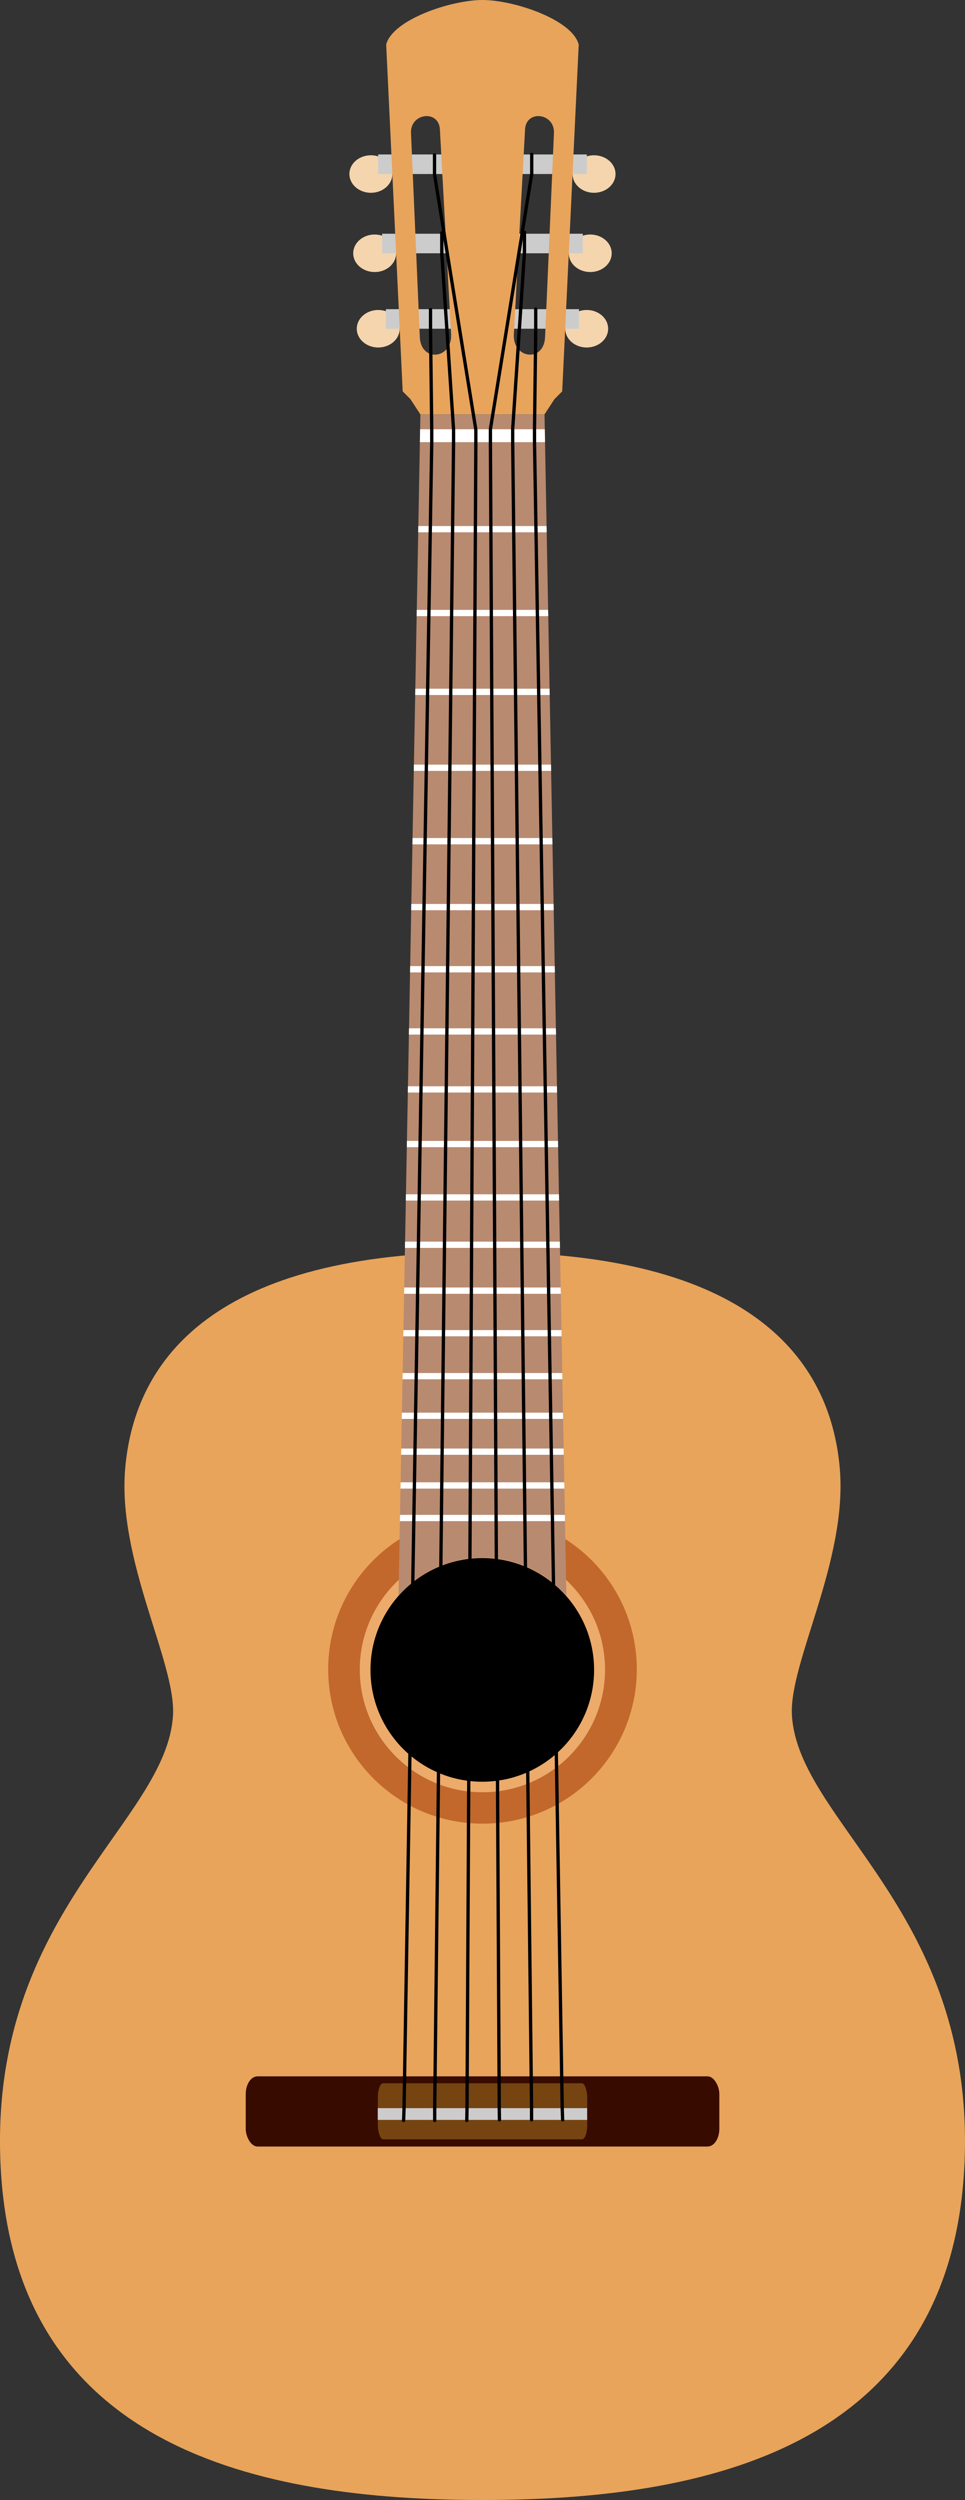
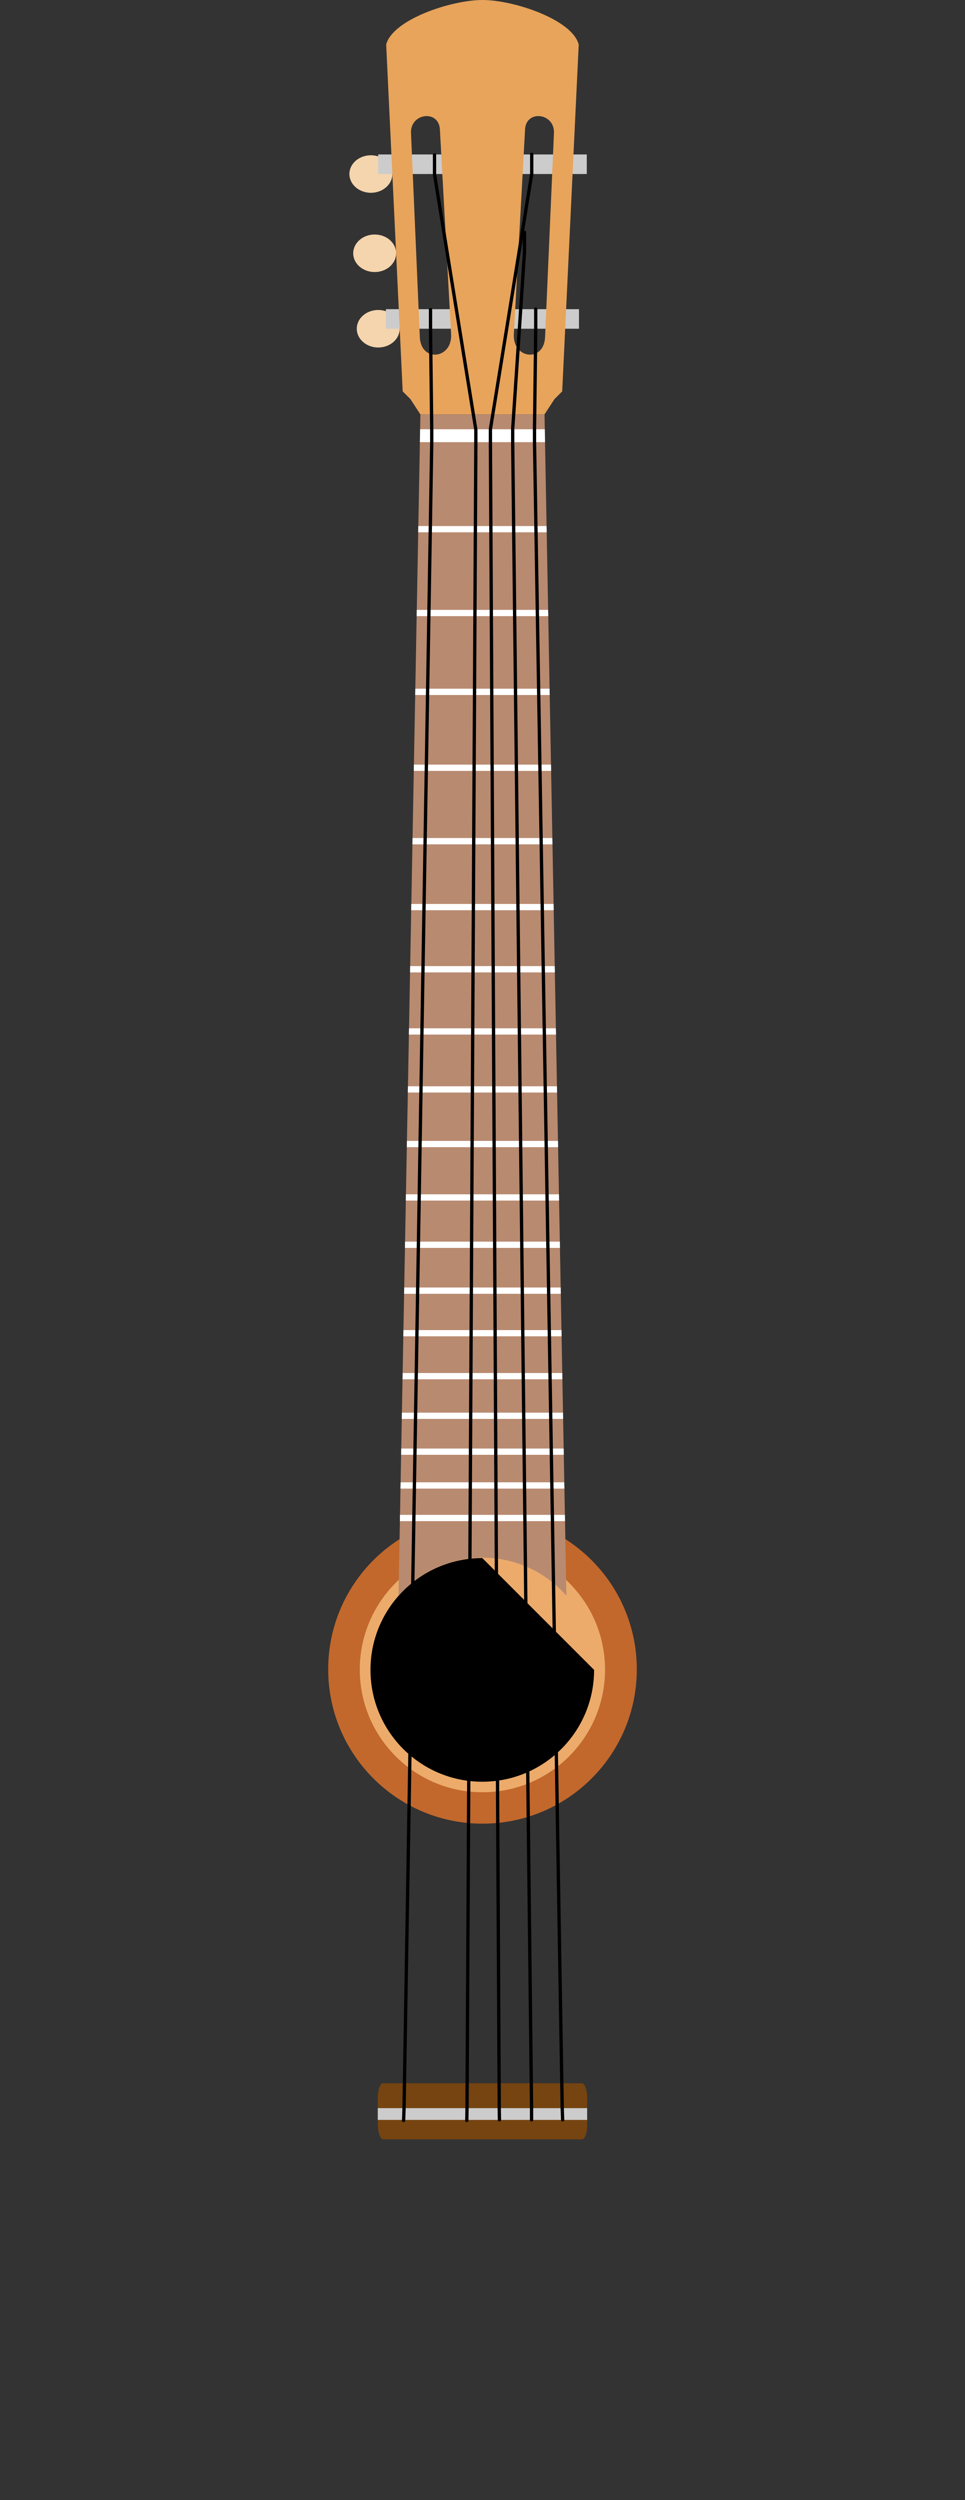
<svg xmlns="http://www.w3.org/2000/svg" id="svg2" viewBox="0 0 584.35 1513.5" version="1.1">
  <rect x="0" y="0" width="584.35" height="1513.5" fill="#333333" stroke="none" />
  <g id="layer1" transform="translate(1435.4 -279.91)">
    <g id="g3951">
      <path id="path2959" transform="translate(-694.74 66.75)" fill="#f5d5ae" d="m-516.06 307.16c-7.183 0-13.031 5.067-13.031 11.344 0 6.276 5.848 11.375 13.031 11.375 7.183 0 13-5.099 13-11.375s-5.817-11.344-13-11.344zm2.281 47.969c-7.183 0-13 5.099-13 11.375s5.817 11.344 13 11.344 13-5.067 13-11.344c0-6.276-5.817-11.375-13-11.375zm2.156 45.688c-7.183 0-13 5.067-13 11.344 0 6.276 5.817 11.375 13 11.375s13-5.099 13-11.375-5.817-11.344-13-11.344z" />
-       <path id="path2966" fill="#f5d5ae" d="m-1075.7 373.91c7.183 0 13.031 5.067 13.031 11.344 0 6.276-5.848 11.375-13.031 11.375-7.183 0-13-5.099-13-11.375s5.817-11.344 13-11.344zm-2.281 47.969c7.183 0 13 5.099 13 11.375s-5.817 11.344-13 11.344c-7.183 0-13-5.067-13-11.344 0-6.276 5.817-11.375 13-11.375zm-2.156 45.688c7.183 0 13 5.067 13 11.344 0 6.276-5.817 11.375-13 11.375-7.183 0-13-5.099-13-11.375s5.817-11.344 13-11.344z" />
-       <path id="path2922" transform="translate(-694.74 66.75)" fill="#e8a45b" d="m-448.5 971.16c-162.02 0-210.38 64.536-216.31 130.44-5.056 56.174 30.797 117.94 28.906 150-3.818 64.754-110.42 119.07-104.53 269.72 6.818 174.33 157.45 205.31 291.94 205.31 134.48 0 285.12-30.982 291.94-205.31 5.892-150.65-100.74-204.96-104.56-269.72-1.891-32.062 33.994-93.826 28.938-150-5.932-65.902-54.294-130.44-216.31-130.44z" />
      <rect id="rect2949" rx="0" ry="0" height="11.835" width="116.9" y="467.08" x="-1201.7" fill="#ccc" />
-       <rect id="rect2951" rx="0" ry="0" height="11.835" width="121.49" y="421.41" x="-1204" fill="#ccc" />
      <rect id="rect2953" rx="0" ry="0" height="11.835" width="126.32" y="373.42" x="-1206.4" fill="#ccc" />
      <path id="path3866" transform="translate(-694.74 66.75)" fill="#e8a45b" d="m-448.5 213.16c-18.913 0-54.345 11.792-58.312 26.938l10 210 4.656 4.656 6.062 9.281h75.156l6.062-9.281 4.656-4.656 10-210c-3.967-15.145-39.368-26.938-58.281-26.938zm-34.156 70.281c4.087-0.15 8.063 2.401 8.375 8.094l6.781 123.94c0.824 15.054-18.266 17.268-18.938 1.781l-5.344-123.56c-0.279-6.431 4.493-10.08 9.125-10.25zm67.5 0c4.868-0.254 10.233 3.441 9.938 10.25l-5.375 123.56c-0.671 15.487-19.731 13.273-18.906-1.781l6.781-123.94c0.291-5.313 3.776-7.896 7.562-8.094z" />
      <path id="path2916" transform="matrix(.984 0 0 .984 -701.9 86.279)" fill="#c2682c" d="m-353.55 1223.8c0 52.442-42.513 94.954-94.954 94.954-52.442 0-94.954-42.512-94.954-94.954s42.513-94.954 94.954-94.954c52.442 0 94.954 42.512 94.954 94.954z" />
      <path id="path2918" transform="matrix(.782 0 0 .782 -792.55 333.65)" fill="#ecab6b" d="m-353.55 1223.8c0 52.442-42.513 94.954-94.954 94.954-52.442 0-94.954-42.512-94.954-94.954s42.513-94.954 94.954-94.954c52.442 0 94.954 42.512 94.954 94.954z" />
-       <path id="path2920" transform="matrix(.713 0 0 .713 -823.57 418.27)" d="m-353.55 1223.8c0 52.442-42.513 94.954-94.954 94.954-52.442 0-94.954-42.512-94.954-94.954s42.513-94.954 94.954-94.954c52.442 0 94.954 42.512 94.954 94.954z" />
-       <rect id="rect2929" rx="7.143" ry="10.714" height="42.5" width="286.79" y="1536.9" x="-1286.6" fill="#380b00" />
+       <path id="path2920" transform="matrix(.713 0 0 .713 -823.57 418.27)" d="m-353.55 1223.8c0 52.442-42.513 94.954-94.954 94.954-52.442 0-94.954-42.512-94.954-94.954s42.513-94.954 94.954-94.954z" />
      <rect id="rect2931" rx="3.158" ry="8.553" height="33.929" width="126.79" y="1541.1" x="-1206.6" fill="#754410" />
      <path id="rect2933" fill="#ccc" transform="translate(-694.74 66.75)" d="m-511.91 1489.4v7.125h126.78v-7.125h-126.78z" />
      <path id="path2945" transform="translate(-694.74 66.75)" fill="#b88a70" d="m-486.09 464.03-13.25 715.09h0.062c12.403-14.081 30.542-22.969 50.781-22.969s38.379 8.888 50.781 22.969c0.004 0.01 0.027-0.01 0.031 0l-13.25-715.09h-75.156z" />
      <path id="rect2968" fill="#fff" transform="translate(-694.74 66.75)" d="m-486.25 473.03-0.156 7.812h75.781l-0.156-7.812h-75.469zm-1.094 58.594-0.062 3.781h77.781l-0.062-3.781h-77.656zm-0.938 50.75-0.062 3.781h79.656l-0.062-3.781h-79.531zm-0.875 47.719-0.094 3.812h81.469l-0.094-3.812h-81.281zm-0.875 45.969-0.062 3.781h83.156l-0.062-3.781h-83.031zm-0.812 44.438-0.062 3.812h84.781l-0.062-3.812h-84.656zm-0.75 39.906-0.062 3.781h86.281l-0.062-3.781h-86.156zm-0.688 37.625-0.062 3.812h87.656l-0.062-3.812h-87.531zm-0.688 37.656-0.094 3.781h89.094l-0.094-3.781h-88.906zm-0.656 35.094-0.062 3.781h90.344l-0.062-3.781h-90.219zm-0.625 33.062-0.062 3.812h91.594l-0.062-3.812h-91.469zm-0.594 32.344-0.062 3.781h92.781l-0.062-3.781h-92.656zm-0.531 28.656-0.062 3.781h93.844l-0.062-3.781h-93.719zm-0.5 27.75-0.094 3.812h94.906l-0.094-3.812h-94.719zm-0.5 25.781-0.062 3.781h95.844l-0.062-3.781h-95.719zm-0.469 26-0.062 3.781h96.781l-0.062-3.781h-96.656zm-0.438 24-0.094 3.781h97.719l-0.094-3.781h-97.531zm-0.406 21.719-0.062 3.781h98.469l-0.062-3.781h-98.344zm-0.375 20.437-0.094 3.813h99.281l-0.094-3.813h-99.094zm-0.375 19.719-0.062 3.781h99.969l-0.062-3.781h-99.844z" />
      <g id="g3021" stroke-linejoin="round" transform="matrix(-1 0 0 1 -2285.3 0)" stroke="#000" stroke-linecap="round" stroke-width="2" fill="none">
        <path id="path3023" transform="translate(-694.74 66.75)" d="m-495.86 1496.5 0.253-7.125 16.776-1008.6v-7.826l-0.74-60.864v-11.835" />
        <path id="path3025" transform="translate(-694.74 66.75)" d="m-477.04 1496.5v-7.125l11.424-1008.6v-7.826l-7.131-106.83v-12.374" />
        <path id="path3027" transform="translate(-694.74 66.75)" d="m-457.6 1496.5 0.126-7.125 5.347-1008.6v-7.826l-25.017-154.52v-11.835" />
      </g>
      <g id="g3029" stroke-linejoin="round" transform="translate(-.392 .357)" stroke="#000" stroke-linecap="round" stroke-width="2" fill="none">
        <path id="path3031" transform="translate(-694.74 66.75)" d="m-495.86 1496.5 0.253-7.125 16.776-1008.6v-7.826l-0.74-60.864v-11.835" />
-         <path id="path3033" transform="translate(-694.74 66.75)" d="m-477.04 1496.5v-7.125l11.424-1008.6v-7.826l-7.131-106.83v-12.374" />
        <path id="path3035" transform="translate(-694.74 66.75)" d="m-457.6 1496.5 0.126-7.125 5.347-1008.6v-7.826l-25.017-154.52v-11.835" />
      </g>
    </g>
  </g>
</svg>